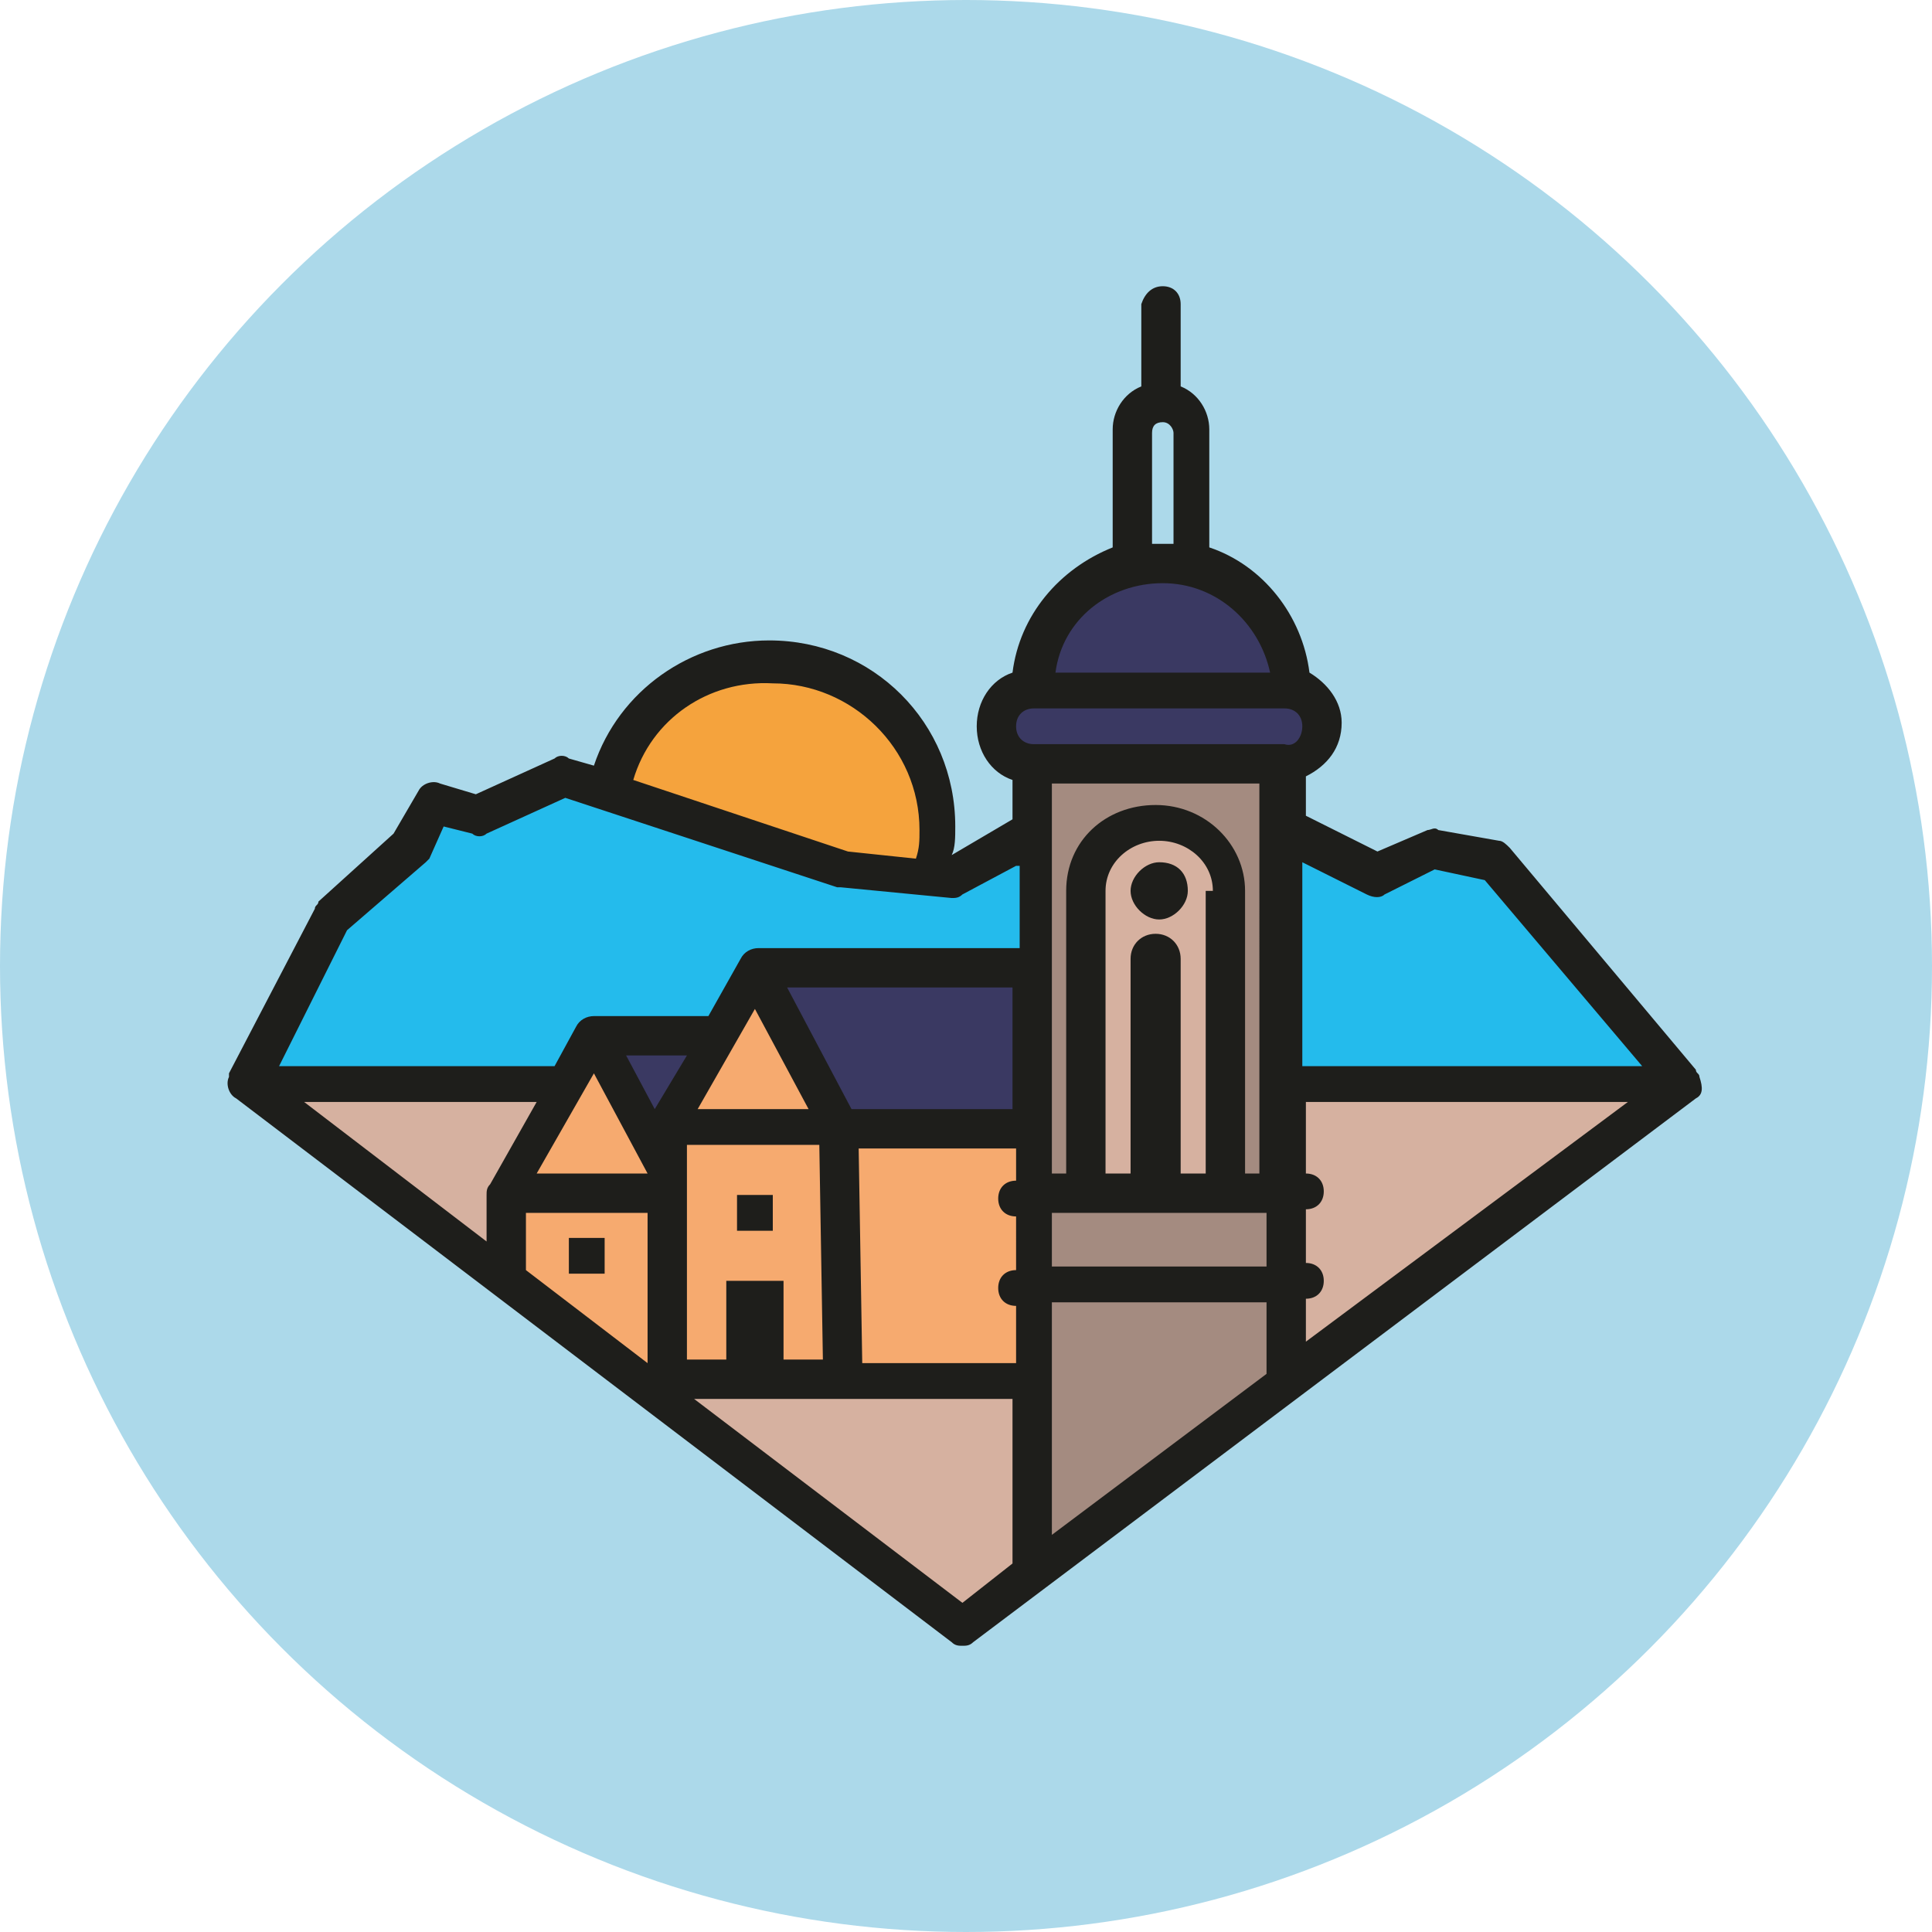
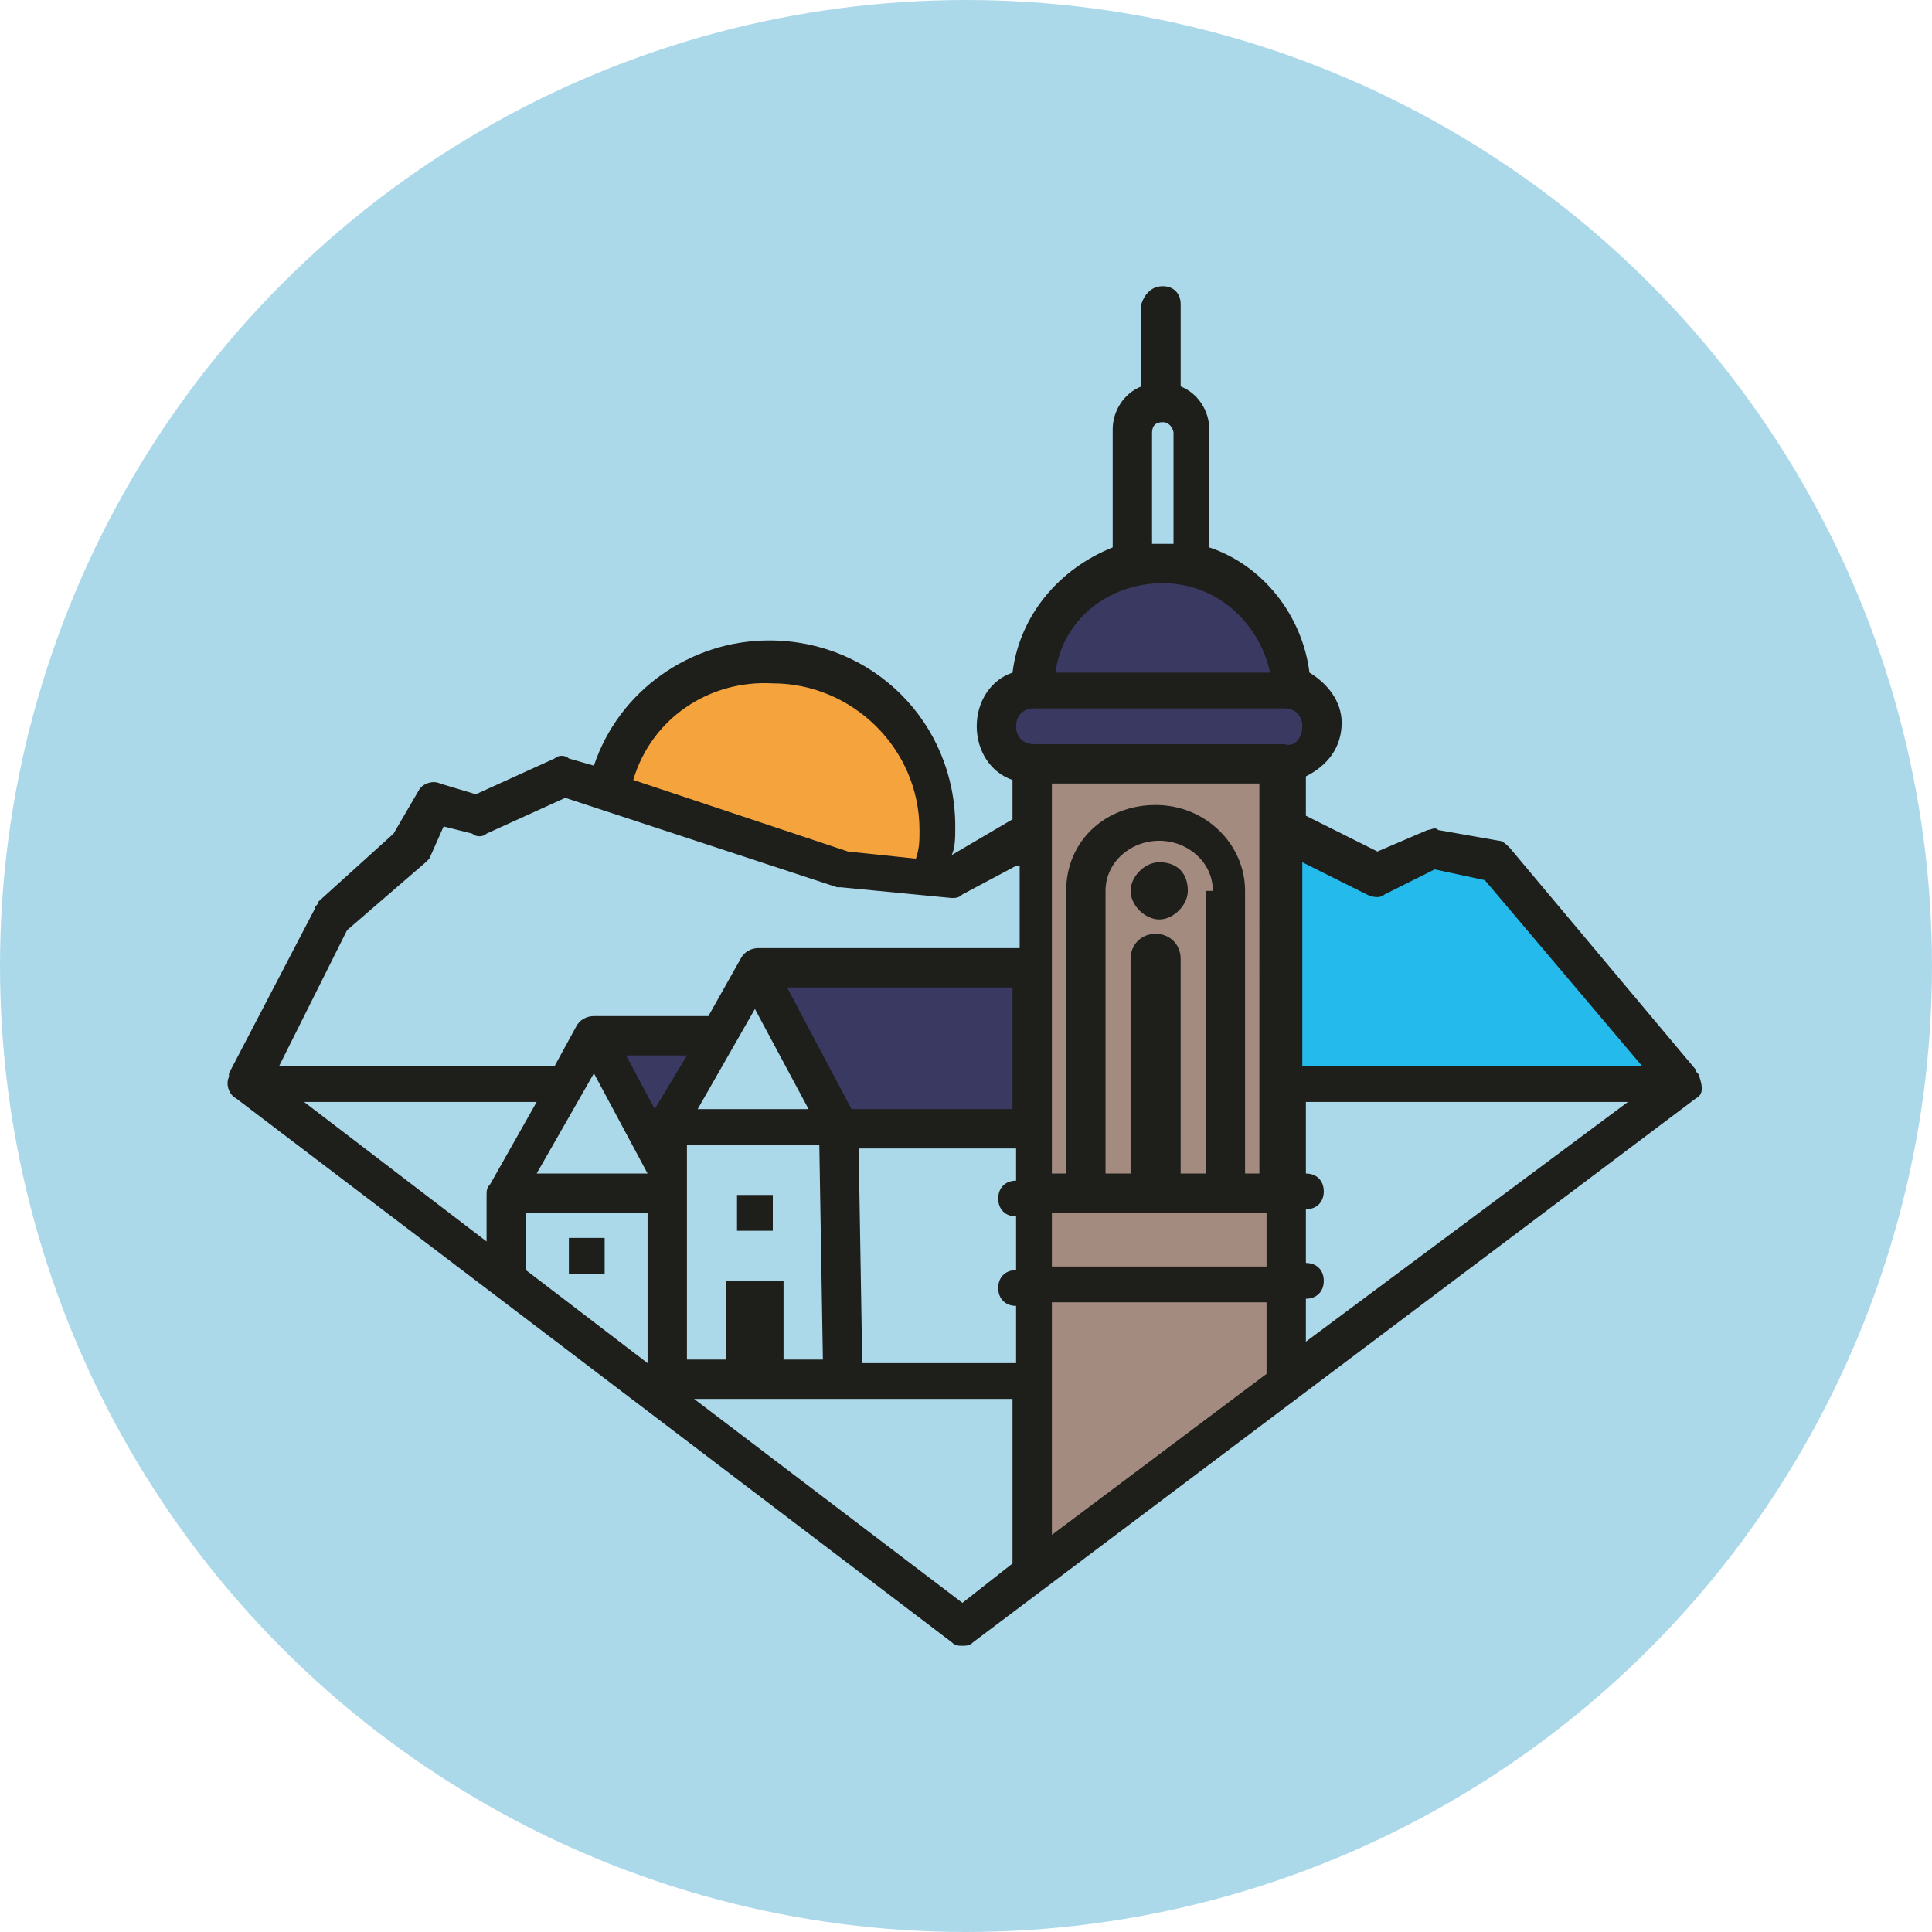
<svg xmlns="http://www.w3.org/2000/svg" width="54px" height="54px" viewBox="0 0 54 54">
  <circle fill="#ACD9EA" cx="27" cy="27" r="27" />
  <path fill="#F5A33D" d="M16.9,22.3l7.1,2.1l2.2,0.2v-2.1l-1-2.2l-1.9-1.5l-2.2-0.2l-2.3,0.9l-1.3,1.1L16.9,22.3z" />
-   <path fill="#D6B1A0" d="M46.7,30.2L27,45.4L7.2,30.2H46.7z" />
-   <path fill="#F6AA6F" d="M14,35.5l0.2-2.4l2.4-3.8l1.9,3.5l-0.1,6.1L14,35.5z" />
  <path fill="#3A3962" d="M16.9,29l1.4,2.8l1.6-2.8H16.9z" />
  <path fill="#3A3962" d="M28.8,27.4L21.3,27l2.4,4.4h4.9L28.8,27.4z" />
-   <path fill="#F6AA6F" d="M18.8,31.4l2.3-3.8l2.2,3.8h5.3v7.1h-9.8V31.4z" />
  <path fill="#A48B80" d="M28.8,21.8L29,43.9l7-5.4l-0.2-17L28.8,21.8z" />
-   <path fill="#D6B1A0" d="M30.4,33.2v-8.3l0.5-1.4l1.3-0.6l1.7,0.6l0.7,1.4l-0.1,8.3H30.4z" />
  <path fill="#3A3962" d="M28.8,19.3l0.9-2.4l2.7-1.2l1.4,0.3l1.6,1.2l0.7,2.1l0.8,1l-1.1,1.2l-7.2-0.1l-0.8-1.2l0.3-0.7L28.8,19.3z" />
-   <path fill="#24BBEC" d="M7.2,30.2l2.3-4.7l2.2-2l0.6-1.1c0,0,0.7,0.2,0.8,0.2s2.8-1.1,2.8-1.1l8,2.8l2.7,0.2l2.1-1.2v3.6L21.3,27 l-1.4,2h-3l-1.2,1.3L7.2,30.2L7.2,30.2z" />
  <path fill="#24BBEC" d="M36,23.5V30l10.7,0.2l-4.8-6.1l-1.6-0.3l-1.9,0.6L36,23.5z" />
  <path fill="#1E1E1B" d="M33.2,24.9c0,0.4-0.4,0.8-0.8,0.8c-0.4,0-0.8-0.4-0.8-0.8s0.4-0.8,0.8-0.8C32.9,24.1,33.2,24.4,33.2,24.9z M21.6,33.4h-1v1h1V33.4z M47.4,30.7L27.2,45.9C27.1,46,27,46,26.9,46s-0.2,0-0.3-0.1l-20-15.2c-0.2-0.1-0.3-0.4-0.2-0.6 c0,0,0,0,0-0.1l0,0l2.4-4.6c0-0.1,0.1-0.1,0.1-0.2l2.1-1.9l0.7-1.2c0.1-0.2,0.4-0.3,0.6-0.2l1,0.3l2.2-1c0.1-0.1,0.3-0.1,0.4,0 l0.7,0.2c0.7-2.1,2.7-3.5,4.9-3.5c2.9,0,5.2,2.3,5.2,5.2c0,0.3,0,0.6-0.1,0.8l1.7-1v-1.1c-0.6-0.2-1-0.8-1-1.5s0.4-1.3,1-1.5 c0.2-1.6,1.3-2.9,2.8-3.5V12c0-0.5,0.3-1,0.8-1.2V8.5C32,8.2,32.2,8,32.5,8S33,8.2,33,8.5v2.3c0.5,0.2,0.8,0.7,0.8,1.2v3.3 c1.5,0.5,2.6,1.9,2.8,3.5c0.5,0.3,0.9,0.8,0.9,1.4c0,0.7-0.4,1.2-1,1.5v1.1l2,1l1.4-0.6c0.1,0,0.2-0.1,0.3,0l1.7,0.3 c0.1,0,0.2,0.1,0.3,0.2l5.2,6.2l0,0c0,0.1,0.1,0.1,0.1,0.2C47.6,30.4,47.6,30.6,47.4,30.7z M17.7,21.8l6,2l1.9,0.2 c0.1-0.3,0.1-0.5,0.1-0.8c0-2.3-1.9-4.1-4.1-4.1C19.8,19,18.2,20.1,17.7,21.8z M13.7,33.1l1.3-2.3H8.5l5.1,3.9v-1.3l0,0l0,0l0,0 C13.6,33.3,13.6,33.2,13.7,33.1z M18.1,33.9h-3.4v1.6l3.4,2.6V33.9z M18.1,32.8L18.1,32.8L16.6,30L15,32.8H18.1L18.1,32.8z M18.3,31 l0.9-1.5h-1.7L18.3,31z M19.2,38h1.1v-2.2h1.6V38H23l-0.1-6h-3.7C19.2,32,19.2,38,19.2,38z M22.6,31l-1.5-2.8L19.5,31H22.6z M28.4,39.1h-4.9h-4.1l7.5,5.7l1.4-1.1v-4.6H28.4z M28.4,32.1H24l0.1,6h4.3v-1.6c-0.3,0-0.5-0.2-0.5-0.5s0.2-0.5,0.5-0.5V34 c-0.3,0-0.5-0.2-0.5-0.5s0.2-0.5,0.5-0.5C28.4,33,28.4,32.1,28.4,32.1z M28.4,27.6H22l1.8,3.4h4.5v-3.4H28.4z M28.4,24.2L26.9,25 c-0.1,0.1-0.2,0.1-0.3,0.1l-3.1-0.3h-0.1l-7.6-2.5l-2.2,1c-0.1,0.1-0.3,0.1-0.4,0l-0.8-0.2L12,24l-0.1,0.1L9.7,26l-1.9,3.8h7.7 l0.6-1.1c0.1-0.2,0.3-0.3,0.5-0.3l0,0h3.2l0.9-1.6c0.1-0.2,0.3-0.3,0.5-0.3l0,0h7.3v-2.3H28.4z M32.2,15.2c0.1,0,0.2,0,0.3,0 s0.2,0,0.3,0v-3.1c0-0.1-0.1-0.3-0.3-0.3s-0.3,0.1-0.3,0.3V15.2z M29.5,18.8h6c-0.3-1.4-1.5-2.5-3-2.5S29.7,17.3,29.5,18.8z M35.4,36.4h-6v6.5l6-4.5V36.4z M35.4,33.9h-6v1.5h6V33.9z M33.9,24.9c0-0.8-0.7-1.4-1.5-1.4s-1.5,0.6-1.5,1.4v7.9h0.7v-6 c0-0.4,0.3-0.7,0.7-0.7s0.7,0.3,0.7,0.7v6h0.7v-7.9H33.9z M35.4,21.9h-6v10.9h0.4v-7.9c0-1.4,1.1-2.4,2.5-2.4s2.5,1.1,2.5,2.4v7.9 h0.4V21.9H35.4z M36.4,20.3c0-0.3-0.2-0.5-0.5-0.5h-7c-0.3,0-0.5,0.2-0.5,0.5s0.2,0.5,0.5,0.5h7C36.2,20.9,36.4,20.6,36.4,20.3z M45.5,30.8h-9v2c0.3,0,0.5,0.2,0.5,0.5s-0.2,0.5-0.5,0.5v1.5c0.3,0,0.5,0.2,0.5,0.5s-0.2,0.5-0.5,0.5v1.2L45.5,30.8z M45.9,29.8 l-4.4-5.2l-1.4-0.3L38.7,25c-0.1,0.1-0.3,0.1-0.5,0l-1.8-0.9v5.7H45.9z M16.9,34.6h-1v1h1V34.6z" />
</svg>